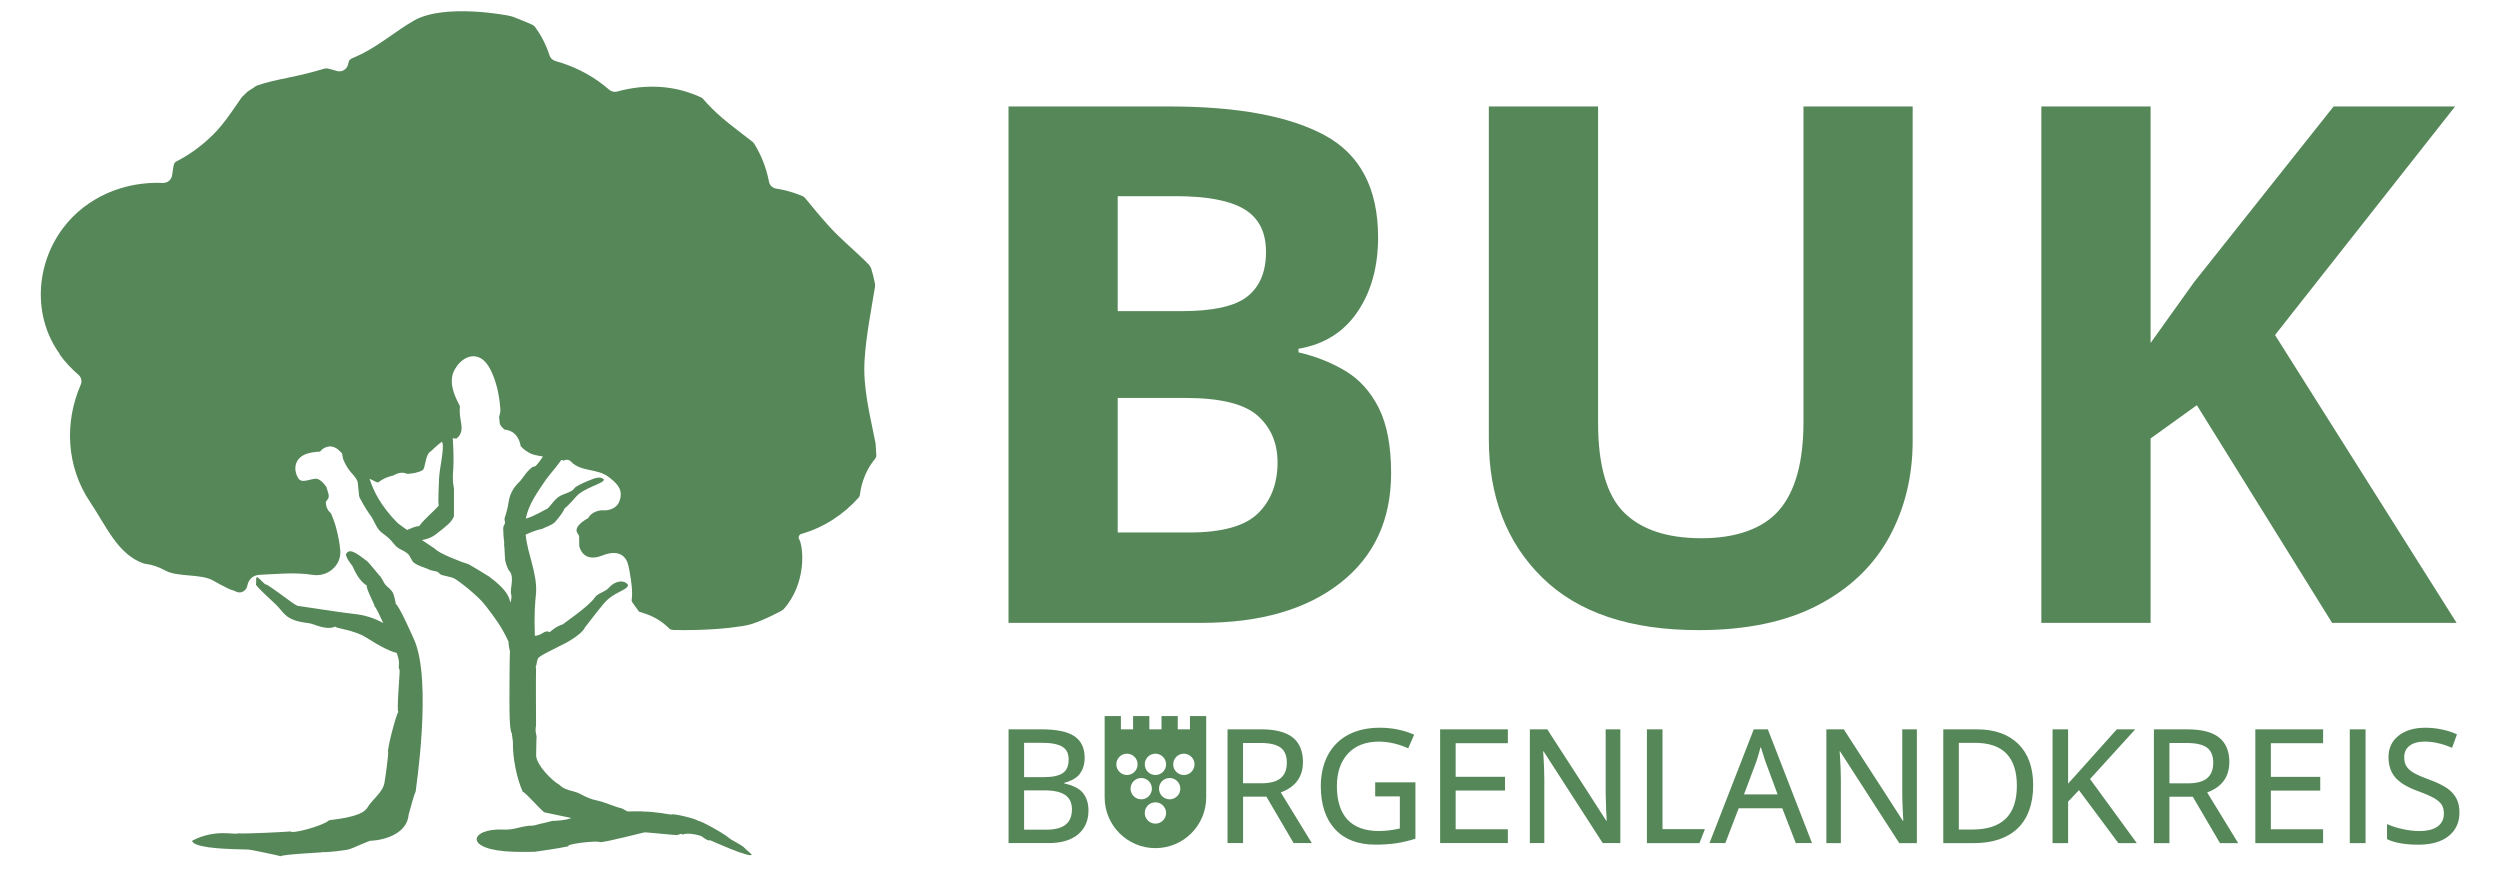
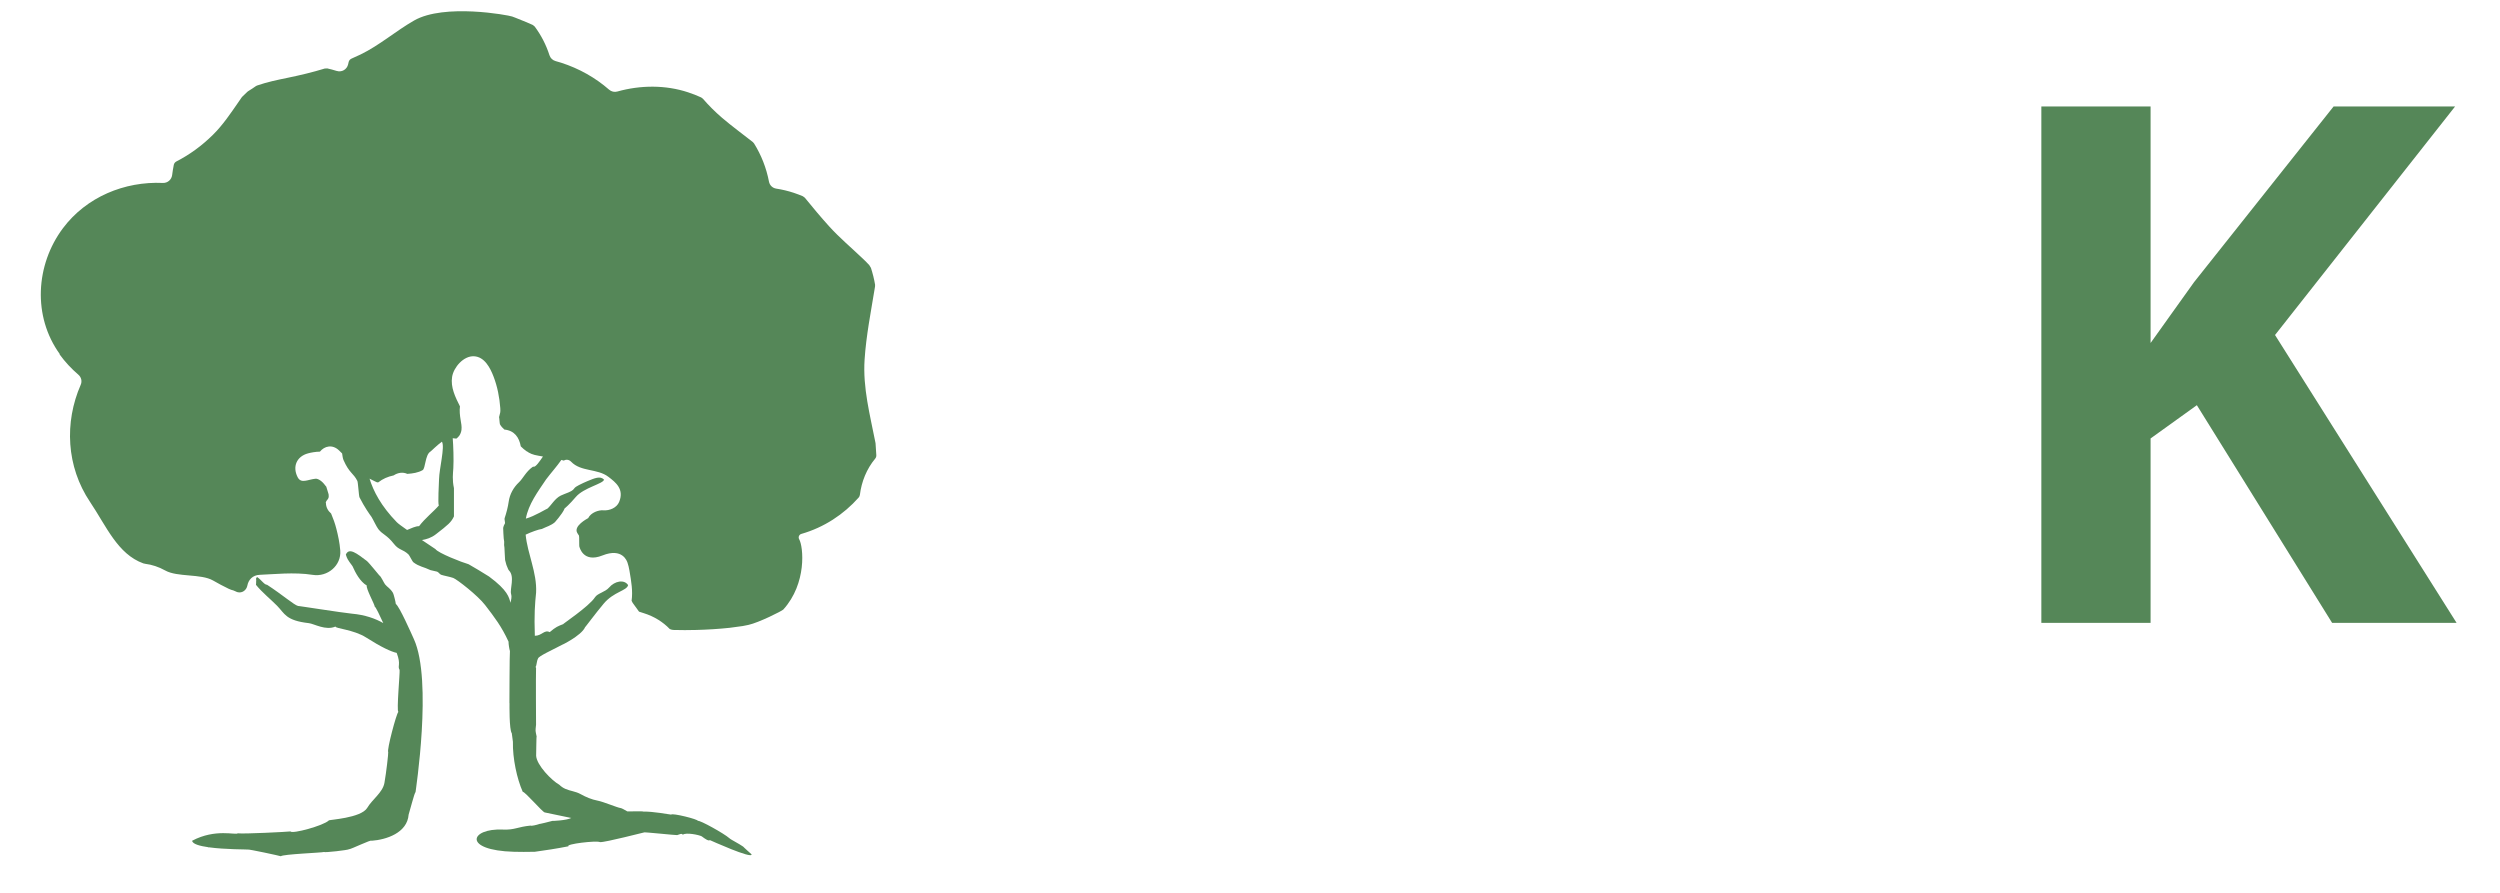
<svg xmlns="http://www.w3.org/2000/svg" id="uuid-38c1ad2c-a1d4-4a81-8cd0-2405d4146edc" data-name="Ebene 1" viewBox="0 0 595.28 212.6">
  <path d="M14.17,84.36c1.32,1.82,2.83,3.44,4.49,4.86.7.6.93,1.56.56,2.4-3.91,8.95-3.45,19.47,2.23,27.91,3.86,5.74,6.54,12.41,12.68,14.62.15.03.3.07.45.1,1.58.2,3.18.71,4.76,1.59,2.9,1.63,8.49.73,11.38,2.38,1.22.7,2.46,1.37,3.74,1.98.09.04.32.13.59.24.27.06.73.2,1.03.37.11.05.22.1.34.15.04.01.09.02.13.04,1.1.3,2.14-.46,2.35-1.58.25-1.33,1.23-2.49,2.97-2.55,3.1-.11,8.22-.69,12.57.01,3.55.57,6.87-2.22,6.58-5.81-.14-1.81-.53-3.61-.93-5.16-.32-1.26-.75-2.46-1.25-3.63-.74-.62-1.23-1.53-1.23-2.49-.03-.05-.05-.1-.08-.15.03-.01.06-.02.08-.03.04-.55.78-.72.65-1.64.01-.08.01-.21-.06-.42-.18-.54-.33-1.09-.5-1.64,0-.01-.01-.02-.02-.04-.04-.04-.14-.17-.14-.17-.04-.04-.07-.08-.11-.12-.64-.93-1.64-1.65-2.3-1.59-1.89.19-3.43,1.27-4.27-.39-1.26-2.49-.23-4.92,2.49-5.65.74-.2,1.78-.39,2.83-.41,1.05-1.31,2.94-1.83,4.55-.29.24.23.49.48.73.72.08.57.16,1.16.33,1.57,1.38,3.14,2.38,3.12,3.3,4.98.17.35.35,3.58.51,3.9,1.16,2.3,2.46,4.13,2.86,4.66.41.66,1.19,2.36,1.63,2.92,1.06,1.34,1.98,1.3,3.73,3.53,1.17,1.49,2.03,1.19,3.42,2.46.28.25.9,1.67,1.21,1.91,1.39,1.05,2.49,1.09,3.99,1.83.03.01.05.02.08.03.4.14,1.2.23,1.56.36.37.14.6.6.96.74.54.2,2.16.49,2.89.76.91.35,5.83,4.17,7.57,6.44,2.28,2.96,3.91,5.08,5.59,8.73-.02.49.18,1.8.33,2.23-.09.46-.12,12.33-.12,12.33l.02.17s-.09,6.31.54,7.07c.2,1.36.27,2.03.27,2.03-.09,3.93.96,8.83,2.34,11.92.56-.03,4.64,4.78,5.23,4.91,2.11.44,4.21.88,6.32,1.32-1.05.59-4.64.74-4.48.69-.36.12-3.41.86-2.98.7-.76.28-2.19.59-2.21.42-3.22.32-3.75,1.07-6.61.95-7.88-.35-9.63,4.95,2.64,5.29,1.45.04,3.1.04,4.96,0,2.62-.37,5-.71,8.03-1.31-.82-.52,6.62-1.42,7.52-.99,1.25.07,10.44-2.33,10.49-2.31-.14-.13,7.53.68,7.85.64,1.43-.57,1.16-.12,1.38-.1.72-.59,3.87.04,4.51.41.08.05.14.12.22.17.43.31,1.39,1.03,1.69.71,0,0,10.2,4.62,9.92,3.38,0,.04-1.82-1.65-1.82-1.65.09-.09-2.02-1.33-2.9-1.8-.21-.12-.4-.24-.58-.4-1.2-1.08-7.1-4.36-7.47-4.1.15-.37-6.15-1.94-6.37-1.5-.67-.07-4.3-.77-6.6-.72-.24-.13-2.75-.02-3.83-.04-.65-.37-1.34-.78-1.59-.8-.73-.07-4.1-1.51-5.46-1.76-1.48-.28-2.8-.85-4.14-1.59-1.14-.63-2.4-.7-3.57-1.22-.56-.24-1.03-.58-1.44-.98-1.83-1.02-5.38-4.65-5.52-6.9.03-.25.04-4.99.13-4.52-.33-1.66-.32-1.17-.15-2.88,0,0-.07-11.7,0-13.49-.05-.09-.07-.18-.11-.27.3-.43.22-1.32.58-1.99.09-.57,3.4-2.04,5.97-3.4-.86.46,4.38-2.02,5.24-4.08-.07.17,2.55-3.37,4.43-5.6,2.41-2.86,5.51-3.05,5.81-4.41-.94-1.44-3.22-.95-4.52.57-.94,1.1-2.75,1.36-3.37,2.33-1.42,2.21-8.05,6.59-7.53,6.38-1.27.49-1.76.65-3.25,1.92-1.26-.67-1.85.86-3.54.87-.18-5.01.03-7.67.3-10.29.24-4.75-2.05-9.21-2.49-13.79,1.24-.6,3.15-1.29,3.87-1.36,1.1-.55,2.16-.78,3.16-1.66-.35.31,1.68-1.77,2.29-3.29-.05.13,1.18-.96,2.64-2.68,1.87-2.2,6.54-3.13,6.71-4.11-.88-.96-2.27-.34-3.93.34-.55.22-1.48.66-2.04.95-.5.26-.95.51-1.17.85-.48.76-2.12,1.14-3.16,1.65-1.41.69-2.27,2.32-3.17,3.1-.05-.06-3.1,1.84-5.15,2.39.61-3.42,2.85-6.41,4.82-9.34,1.18-1.57,2.51-3.03,3.64-4.64.18.05.37.09.55.16.55-.3,1.23-.29,1.77.27,2.33,2.44,6.26,1.59,8.88,3.6,1.72,1.31,3.82,2.92,2.55,5.99-.58,1.39-2.27,2.1-3.76,1.98-1.1-.09-2.94.51-3.61,1.86-.25.15-3.57,1.88-2.59,3.54,0,0,.02.04.06.09.03.05.05.1.08.14.07.12.25.38.26.39.1.1,0,2.63.11,2.68.02,0,.83,3.91,5.48,2.05,4.77-1.9,5.85,1.36,5.98,1.77.07.22.14.44.19.66.01.06.03.11.05.17.07.3.14.6.19.92,0,0,0,0,0,0,.02.12.04.23.06.35.39,2.33.79,4.57.47,6.92.08.14.16.3.25.49.2.26,1,1.35,1.52,2.1.56.18,1.15.37,1.15.37,2.46.77,4.54,2.08,6.16,3.76.04.02.08.03.11.05.25.11.52.17.79.18,1.8.05,3.6.05,5.4,0,2.65-.07,5.31-.23,7.95-.51.48-.05,2.35-.32,2.95-.4.05,0,.1-.02.16-.02.47-.09.93-.18,1.4-.28,2.45-.54,7.96-3.3,8.29-3.66,5.63-6.23,4.79-14.95,3.77-16.73-.28-.49-.02-1.12.52-1.27,5.4-1.55,10.07-4.63,13.65-8.66.16-.18.26-.41.29-.66.39-3.14,1.61-6.16,3.63-8.59.2-.24.3-.53.28-.84-.05-.93-.11-1.87-.18-2.8,0-.06-.02-.12-.03-.18-1.28-6.56-3.03-13.05-2.58-19.79.38-5.77,1.5-11.32,2.42-17,.02-.13.04-.24.06-.35,0-.15.01-.29.02-.44-.23-1.38-.57-2.73-.99-4.03-.14-.22-.27-.44-.4-.66-.46-.49-.93-.98-1.42-1.44-2.75-2.63-5.63-5.03-8.19-7.86-1.98-2.19-3.87-4.46-5.73-6.75-.16-.12-.31-.23-.47-.35-.71-.3-1.43-.57-2.17-.82-1.36-.45-2.76-.78-4.18-1-.88-.14-1.55-.79-1.72-1.66-.63-3.29-1.85-6.35-3.55-9.09-.1-.11-.2-.22-.29-.33-2.46-1.94-5-3.78-7.38-5.82-1.64-1.41-3.14-2.91-4.51-4.5-.14-.1-.27-.2-.41-.31-1.01-.46-2.04-.87-3.12-1.22-5.35-1.77-11.32-1.74-16.84-.19-.7.2-1.43.03-1.98-.45-3.23-2.82-7.1-5.02-11.42-6.41-.43-.14-.86-.27-1.3-.38-.7-.19-1.25-.71-1.47-1.4-.8-2.49-1.99-4.78-3.51-6.83-.17-.13-.33-.26-.49-.39-.5-.22-1-.44-1.51-.66-.44-.19-2.22-.89-2.63-1.06-.32-.12-.6-.22-.75-.28-.91-.33-16.14-3.16-23.33.95-4.38,2.5-8.19,5.87-12.75,8.09-.72.35-1.44.67-2.15.98-.34.15-.6.44-.69.8-.05.19-.09.38-.13.57-.28,1.22-1.52,1.95-2.71,1.57h-.02c-.73-.24-1.48-.43-2.23-.6-.21,0-.4.02-.61.03-2.89.89-5.84,1.59-8.95,2.23-2.39.49-4.78.99-7.09,1.79-.09.03-.19.08-.3.13-.42.3-1.37.94-1.87,1.23-.07.05-.13.09-.19.14-.43.4-.92.86-1.27,1.22-.05.05-.09.1-.12.15-.22.32-.44.64-.66.96-1.91,2.76-3.8,5.6-6.21,7.97-2.61,2.57-5.51,4.69-8.64,6.29-.33.17-.57.47-.64.83-.16.8-.29,1.61-.39,2.41-.13,1.1-1.09,1.94-2.2,1.89-9.13-.41-18.22,3.33-23.81,10.79-6.51,8.7-7.24,20.99-.74,29.97M87.98,113.97c.92.45,1.73.89,1.86.89.08,0,.16,0,.24-.01,1.04-.83,2.26-1.36,3.65-1.65.99-.66,2.2-.85,3.26-.36,1.28-.1,2.57-.27,3.65-.9.66-.38.6-3.63,1.81-4.38.26-.16,1.54-1.5,2.78-2.39.74,1.23-.64,6.44-.69,8.96-.02.84-.31,5.82-.05,6.24-1.24,1.45-3.27,3.01-4.71,4.93-.75-.06-1.91.52-2.85.89-1.17-.81-2.12-1.51-2.45-1.85-3.73-3.83-5.56-7.36-6.49-10.37M127.08,111.12c-.11-.02-.22.03-.31.1-1.54,1.1-2.26,2.74-3.19,3.61-1.3,1.22-2.2,2.83-2.45,4.6-.19,1.34-.56,2.73-.96,3.92-.04.12-.05.26-.02.38.26,1.37-.03.63-.34,1.97-.02.11.11,2.4.13,2.5.27,1.33-.04,1.1.17,2.18.02.11.13,2.86.16,2.97.29,1.16.3,1.23.76,2.25.04.09.1.17.17.24,1.44,1.46.15,4.48.5,5.6.21.65.01,1.38-.15,2.09-.34-1.27-.61-2.94-5.11-6.26-.4-.29-4.74-2.89-4.86-2.92-1.58-.44-7.26-2.67-7.9-3.61-.54-.38-1.79-1.21-3.21-2.15,1.04-.17,2.22-.52,3.31-1.37,2.98-2.31,3.64-2.85,4.31-4.26v-4.42s0,0,0,0c0,0,0,0,0,0v-2.3c-.44-2.05-.23-3.47-.15-4.76.12-1.99,0-5.39-.14-7.14.29.02.57.06.86.1.28-.21.5-.42.7-.7.25-.35.46-.88.52-1.37.1-.8-.08-1.67-.2-2.38-.18-1.08-.3-2.18-.16-3.23-1.11-2.2-2.27-4.57-1.87-7.03.37-2.28,2.72-5.01,5.19-4.9,2.54.11,3.89,2.78,4.68,4.84.91,2.36,1.42,4.97,1.6,7.49.08,1.15-.04,1.05-.29,2.16.07.16.13,1.54.21,1.7.26.5.64.89,1.05,1.26,2.41.24,3.52,1.86,3.91,4,.44.44.9.85,1.41,1.19.17.06.32.16.46.28.44.24.9.45,1.42.57.66.16,1.33.26,1.99.38-.82,1.21-1.74,2.53-2.21,2.43" style="fill: #558758;" />
  <path d="M69.17,197.97c-.64.1-11.24.64-12.57.45-.37.5-5.29-1.19-10.85,1.77.08.77,1.76,1.25,3.89,1.55-.03.01-.06.04-.06.1.04-.02.08-.05.12-.09,3.88.54,9.23.49,9.29.54.1-.15,7.72,1.51,7.88,1.59.48-.49,9.83-.84,10.27-1.01.15.19,5.71-.45,5.94-.65.52,0,5.42-2.41,5.38-2.02,3.51-.25,8.52-1.87,8.84-6.23.32-.96,1.4-5.29,1.65-5.36-.03-.07,4.09-26.54-.39-36.41-.67-1.48-3.44-7.77-4.31-8.39-.05-.5-.51-2.36-.68-2.64-.7-1.15-1.3-1.31-1.89-2.04-.27-.34-.97-1.93-1.36-2.12-.01,0-2.55-3.12-2.92-3.4-2.46-1.86-4.29-3.31-5.05-1.56.29.94.35,1.1,1.59,2.77.71,1.59,1.74,3.59,3.4,4.61-.26.65,1.94,4.62,1.88,5,.25.09,1.21,2.09,2.04,3.93-1.86-1.06-4.32-1.96-7.48-2.24-2.03-.18-13.33-1.97-12.78-1.82-1.03-.27-3.57-2.55-7.41-5.06-.67.02-1.32-1.17-2.39-1.85-.07.1-.14.19-.21.29,0,.14,0,.28,0,.43.04.08.04.18,0,.31,0,.06,0,.12,0,.18.03.22-.04.44-.04.65,1.43,1.78,3.61,3.54,5.02,4.98,1.84,1.87,2.05,3.53,7.58,4.15,1.22.14,4.05,1.84,6.34.8-.11.49,4.29.71,7.28,2.61,3.73,2.37,5.96,3.38,7.29,3.67,1.1,2.92.1,3.01.69,4.06.11.57-.76,9.89-.29,9.98-.48.41-2.8,9.17-2.42,9.59.06.27-.46,4.86-.9,7.33-.41,2.29-2.9,3.91-4.08,5.92-1.48,2.5-9.27,2.83-9.17,3.02-1.22,1.22-8.74,3.28-9.13,2.61" style="fill: #558758;" />
-   <path d="M281.89,179.46c-1.4,0-2.54,1.14-2.54,2.54s1.14,2.54,2.54,2.54,2.54-1.14,2.54-2.54-1.14-2.54-2.54-2.54M275.12,191.04c-1.4,0-2.54,1.14-2.54,2.54s1.14,2.54,2.54,2.54,2.54-1.14,2.54-2.54-1.14-2.54-2.54-2.54M278.51,185.25c-1.4,0-2.54,1.14-2.54,2.54s1.14,2.54,2.54,2.54,2.54-1.14,2.54-2.54-1.14-2.54-2.54-2.54M271.74,185.25c-1.4,0-2.54,1.14-2.54,2.54s1.14,2.54,2.54,2.54,2.54-1.14,2.54-2.54-1.14-2.54-2.54-2.54M268.34,179.46c-1.4,0-2.53,1.14-2.53,2.54s1.14,2.54,2.53,2.54,2.54-1.14,2.54-2.54-1.14-2.54-2.54-2.54M275.12,179.46c-1.4,0-2.54,1.14-2.54,2.54s1.14,2.54,2.54,2.54,2.54-1.14,2.54-2.54-1.14-2.54-2.54-2.54M287.21,170.51v19.35c0,6.68-5.41,12.09-12.09,12.09s-12.09-5.41-12.09-12.09v-19.35h3.87v3.15h2.9v-3.15h3.87v3.15h2.9v-3.15h3.87v3.15h2.9v-3.15h3.87Z" style="fill: #558758;" />
-   <path d="M497.67,185.5l11.13,15.26h-4.39l-9.38-12.61-2.59,2.73v9.88h-3.7v-27.09h3.7v12.92l2.01-2.22,9.58-10.7h4.39l-10.76,11.83ZM469.53,197.53h-3.11v-20.65h3.86c3.33,0,5.85.86,7.49,2.57,1.64,1.71,2.47,4.27,2.47,7.62,0,7.04-3.5,10.46-10.7,10.46M470.76,173.67h-8.04v27.09h7.26c4.52,0,8.05-1.2,10.48-3.55,2.43-2.36,3.66-5.8,3.66-10.25,0-4.2-1.19-7.5-3.53-9.81-2.34-2.31-5.65-3.48-9.83-3.48M342.91,173.66h16.13v3.3h-12.43v8.01h11.75v3.27h-11.75v9.21h12.43v3.3h-16.13v-27.09ZM336.92,199.74c-1.42.45-2.88.8-4.34,1.03-1.47.23-3.19.35-5.11.35-4.11,0-7.33-1.23-9.58-3.68-2.25-2.44-3.39-5.88-3.39-10.23,0-2.81.57-5.3,1.68-7.4,1.12-2.1,2.76-3.74,4.87-4.86,2.11-1.11,4.62-1.67,7.48-1.67s5.57.53,8.04,1.59l.16.07-1.42,3.24-.16-.07c-2.32-1.01-4.61-1.52-6.83-1.52-3.12,0-5.59.96-7.34,2.83-1.76,1.89-2.65,4.51-2.65,7.79,0,3.48.85,6.15,2.53,7.96,1.68,1.79,4.17,2.7,7.38,2.7,1.73,0,3.44-.2,5.08-.6v-7.64h-5.87v-3.34h9.58v13.41l-.12.04ZM520.91,186.52h-4.34v-9.6h4.16c2.22,0,3.84.38,4.82,1.13.96.74,1.45,1.93,1.45,3.56s-.48,2.86-1.44,3.68c-.97.82-2.53,1.24-4.65,1.24M530.83,181.43c0-2.58-.83-4.54-2.45-5.83-1.62-1.28-4.13-1.93-7.47-1.93h-8.04v27.09h3.7v-11.05h5.56l6.43,10.97.05.08h4.33l-7.39-12.07c3.5-1.27,5.28-3.72,5.28-7.26M585.63,193.44c0,2.37-.87,4.27-2.59,5.64-1.71,1.36-4.11,2.05-7.13,2.05-3.18,0-5.68-.43-7.43-1.28l-.1-.05v-3.58l.23.1c1.12.48,2.37.87,3.69,1.14,1.34.28,2.59.42,3.75.42,1.95,0,3.44-.37,4.42-1.12.97-.74,1.45-1.73,1.45-3.03,0-.86-.18-1.57-.52-2.11-.35-.54-.95-1.07-1.78-1.56-.84-.49-2.15-1.06-3.88-1.69-2.49-.9-4.3-1.99-5.38-3.24-1.09-1.25-1.63-2.89-1.63-4.86,0-2.13.81-3.85,2.42-5.11,1.59-1.25,3.7-1.88,6.3-1.88s5.18.51,7.44,1.51l.14.07-1.16,3.2-.16-.07c-2.26-.94-4.39-1.41-6.34-1.41-1.55,0-2.76.33-3.62.99-.86.66-1.28,1.55-1.28,2.74,0,.85.17,1.55.5,2.1.33.55.88,1.07,1.62,1.53.77.47,1.98,1.01,3.63,1.61,1.99.73,3.5,1.46,4.48,2.15.99.7,1.73,1.53,2.21,2.44.47.92.71,2.02.71,3.29M559.51,173.67h3.76v27.09h-3.76v-27.09ZM537.02,173.67h16.14v3.3h-12.44v8.01h11.76v3.27h-11.76v9.21h12.44v3.3h-16.14v-27.09ZM385.83,200.75h-4.2l-14.08-21.84h-.12l.08.93c.14,2.21.21,4.16.21,5.79v15.12h-3.44v-27.09h4.16l.87,1.38,8.78,13.57,4.37,6.81h.12c-.03-.54-.09-1.42-.14-2.59-.07-1.83-.11-3.11-.11-3.91v-15.26h3.49v27.09ZM243.85,197.56v-9.36h4.97c2.15,0,3.78.38,4.84,1.11,1.05.73,1.58,1.87,1.58,3.4,0,1.62-.5,2.85-1.49,3.64-1,.8-2.57,1.21-4.67,1.21h-5.22ZM243.85,176.87h4.26c2.22,0,3.85.32,4.86.94,1,.62,1.49,1.61,1.49,3.02,0,1.51-.46,2.6-1.36,3.23-.92.65-2.42.98-4.48.98h-4.77v-8.17ZM256.67,198.7c1.66-1.37,2.51-3.29,2.51-5.73,0-1.8-.51-3.28-1.5-4.37-.89-.98-2.49-1.68-4.29-2.07v-.12c1.41-.36,2.76-1,3.54-1.92.88-1.06,1.34-2.42,1.34-4.04,0-2.33-.83-4.07-2.46-5.16-1.62-1.09-4.26-1.63-7.86-1.63h-7.8v27.09h9.58c2.95,0,5.29-.69,6.95-2.05M395.86,197.42h10.1l-1.3,3.34h-12.51v-27.09h3.71v23.75ZM415.27,189.15l2.96-7.88c.33-.99.66-2.12.96-3.3h.11l1.05,3.3,2.92,7.88h-7.99ZM417.59,173.67l-10.45,26.85-.09.23h3.77l3.18-8.29h10.38l3.22,8.29h3.86l-10.52-27.09h-3.35ZM452.95,173.67h3.48v27.09h-4.19l-14.09-21.84h-.12l.08.93c.14,2.21.22,4.16.22,5.79v15.12h-3.45v-27.09h4.16l.88,1.38,8.78,13.57,4.38,6.81h.12c-.03-.54-.09-1.42-.14-2.59-.08-1.83-.11-3.11-.11-3.91v-15.26ZM300.32,186.51h-4.34v-9.6h4.16c2.22,0,3.84.38,4.82,1.13.96.73,1.45,1.93,1.45,3.55s-.48,2.86-1.44,3.68c-.97.82-2.53,1.24-4.65,1.24M304.97,188.68c3.5-1.27,5.28-3.72,5.28-7.26,0-2.58-.82-4.54-2.45-5.83-1.62-1.28-4.13-1.93-7.47-1.93h-8.04v27.09h3.7v-11.05h5.56l6.43,10.97.05.08h4.33l-7.39-12.07Z" style="fill: #558758;" />
-   <path d="M240.14,25.35h38.23c16.3,0,28.67,2.3,37.11,6.89,8.44,4.59,12.66,12.69,12.66,24.28,0,7.01-1.64,12.92-4.91,17.74-3.27,4.82-7.95,7.75-14.04,8.78v.86c4.02.92,7.72,2.38,11.11,4.39,3.38,2.01,6.05,4.97,8.01,8.87,1.95,3.9,2.93,9.07,2.93,15.5,0,11.14-4.05,19.86-12.14,26.18-8.09,6.31-19.09,9.47-32.98,9.47h-45.98V25.35ZM266.14,74.09h15.16c7.58,0,12.83-1.18,15.76-3.53,2.93-2.35,4.39-5.88,4.39-10.59s-1.72-8.09-5.17-10.16c-3.45-2.07-8.9-3.1-16.36-3.1h-13.78v27.38ZM266.14,94.76v32.03h17.05c7.81,0,13.26-1.52,16.36-4.56,3.1-3.04,4.65-7.09,4.65-12.14,0-4.59-1.58-8.29-4.74-11.11-3.16-2.81-8.87-4.22-17.14-4.22h-16.19Z" style="fill: #558758;" />
-   <path d="M455.43,25.35v79.57c0,8.5-1.87,16.16-5.6,22.99-3.73,6.83-9.39,12.23-16.96,16.19-7.58,3.96-17.05,5.94-28.42,5.94-16.3,0-28.7-4.16-37.2-12.49-8.5-8.32-12.74-19.32-12.74-32.98V25.35h26.01v75.26c0,10.22,2.07,17.37,6.2,21.44,4.13,4.08,10.27,6.11,18.43,6.11s14.67-2.24,18.51-6.72c3.85-4.48,5.77-11.48,5.77-21.01V25.35h26.01Z" style="fill: #558758;" />
  <path d="M584.93,148.32h-29.62l-32.21-51.84-11.02,7.92v43.92h-26.01V25.35h26.01v56.32c1.72-2.41,3.44-4.82,5.17-7.24,1.72-2.41,3.44-4.82,5.17-7.23l33.24-41.85h28.93l-42.88,54.42,43.23,68.54Z" style="fill: #558758;" />
</svg>